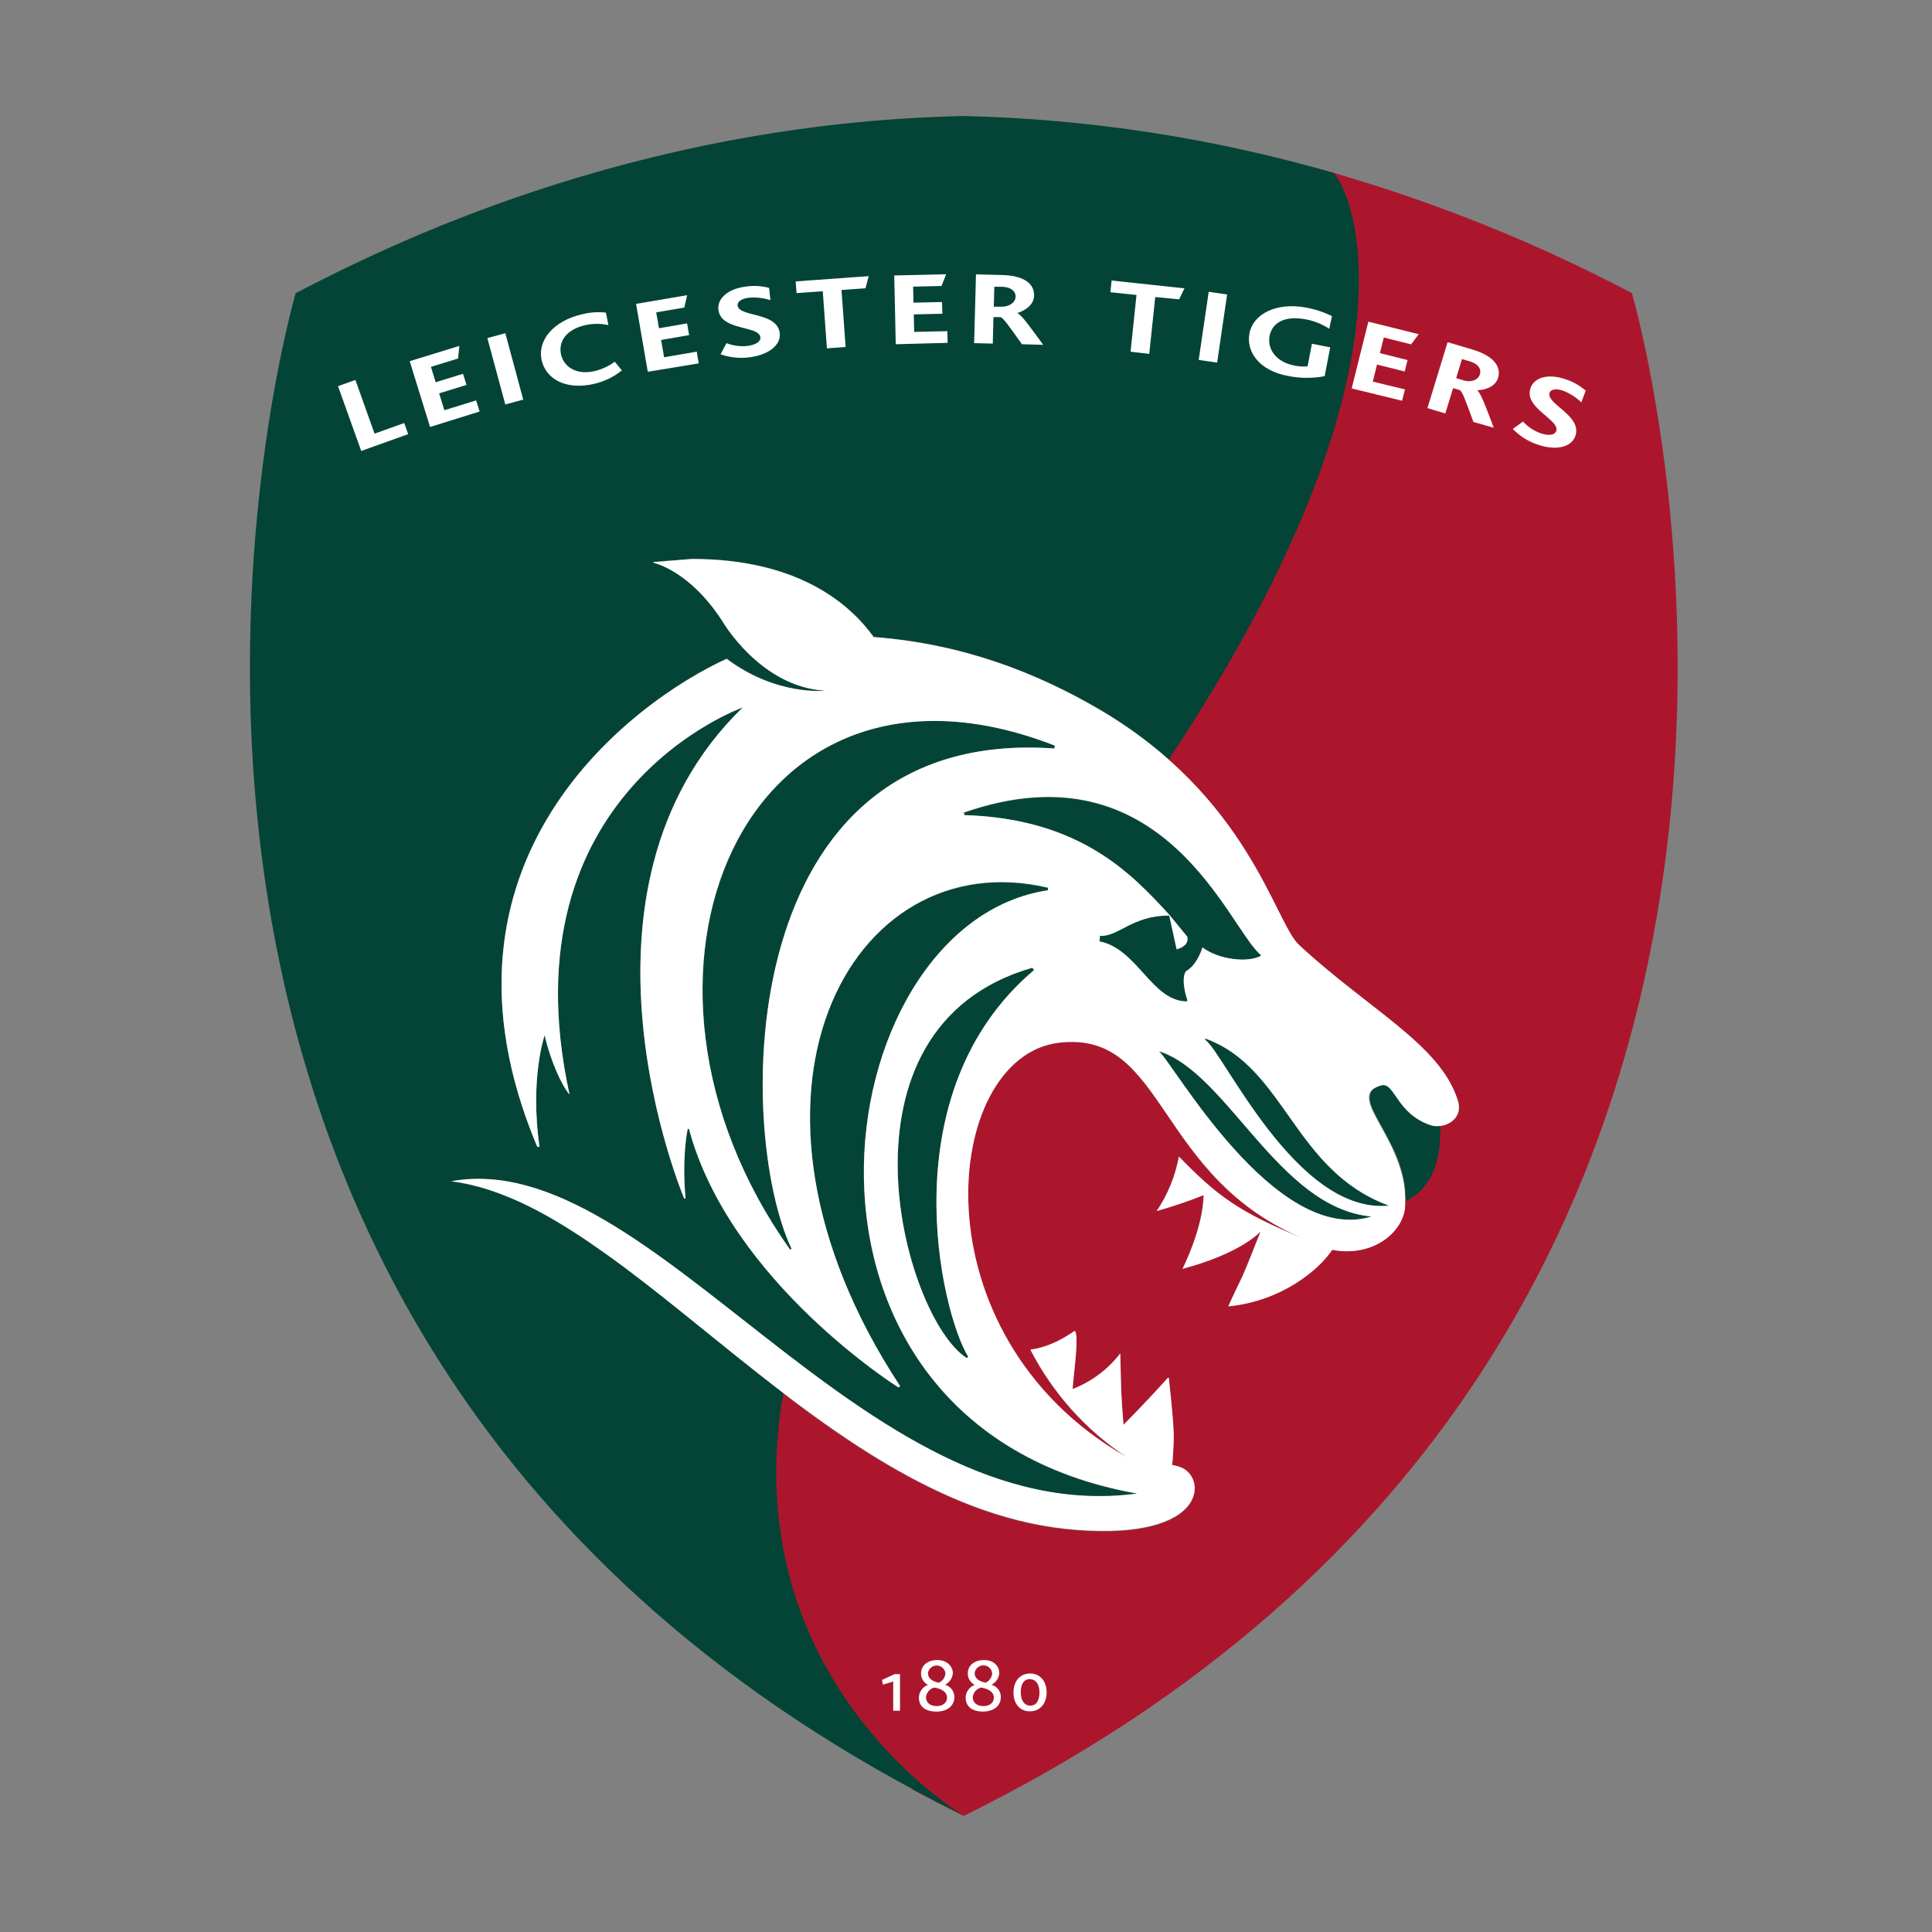
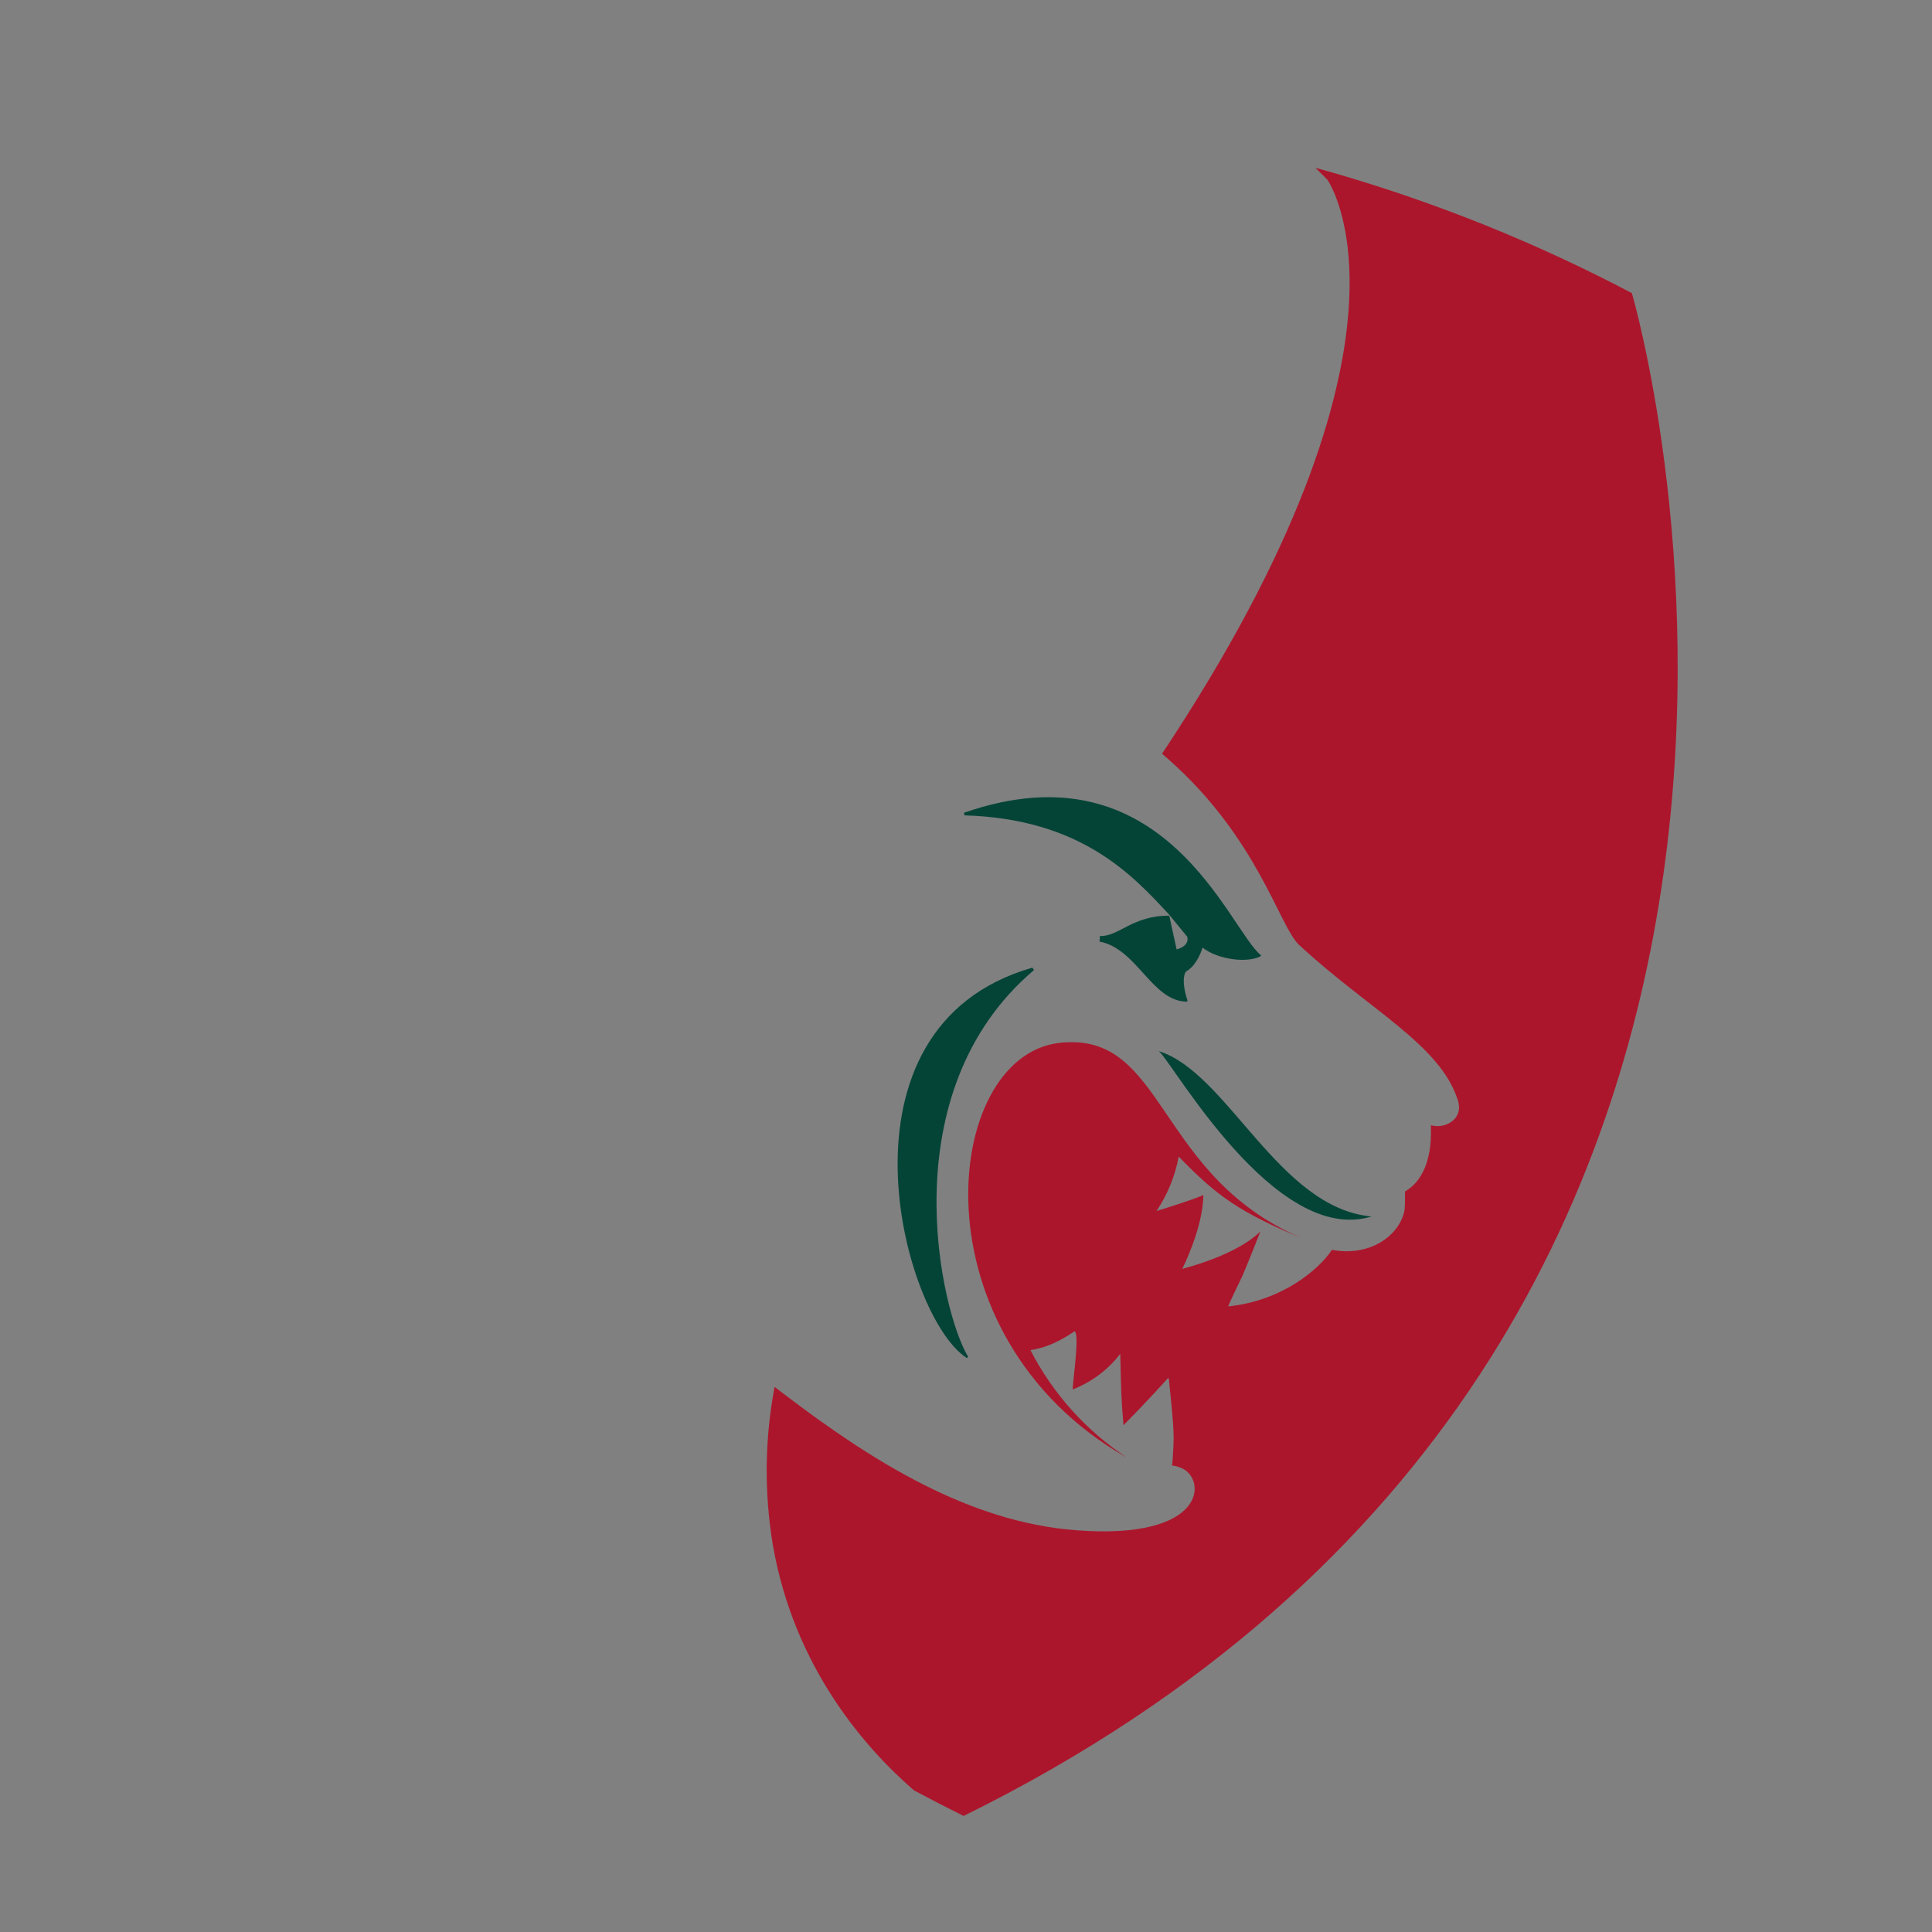
<svg xmlns="http://www.w3.org/2000/svg" width="433" height="433" viewBox="0 0 433 433" fill="none">
  <rect x="0" y="0" width="433" height="433" fill="#808080" stroke="none" />
  <g clip-path="url(#clip0_2_90)">
    <path d="M365.736 65.695C344.426 54.468 322.026 45.438 298.883 38.748C297.546 38.362 296.192 37.983 294.82 37.61L297.447 40.235C297.797 40.585 322.143 76.106 260.43 168.935C260.956 169.381 261.472 169.81 261.98 170.274C282.034 188.052 286.676 207.615 291.168 211.797C306.87 226.338 322.694 234.064 326.696 246.47C327.905 250.031 325.295 252.061 322.756 252.358C322.4 252.394 322.043 252.394 321.687 252.358C321.354 252.334 321.024 252.269 320.706 252.166V253.916C320.706 257.73 319.892 264.135 314.883 267.04V267.416C314.864 267.646 314.864 267.877 314.883 268.107C314.905 268.319 314.905 268.533 314.883 268.746C314.899 269.528 314.873 270.311 314.804 271.09C313.867 276.69 307.229 281.773 298.524 280.111C295.564 284.564 287.271 291.572 275.265 292.788C275.212 292.648 278.444 285.955 278.444 285.955C278.444 285.955 279.538 283.497 282.481 275.99C282.385 275.99 278.549 280.723 264.966 284.38C264.966 284.38 269.59 275.351 269.704 267.853C269.573 267.853 267.953 268.728 259.195 271.414C261.671 267.731 263.364 263.58 264.169 259.218C272.638 267.897 277.524 271.694 292.998 278.011C258.679 264.187 261.586 230.835 237.302 233.749C211.03 236.934 204.611 299.368 252.557 326.683C243.398 320.636 235.952 312.335 230.936 302.579C236.391 301.835 240.674 298.327 240.893 298.37C241.9 299.376 240.639 307.767 240.393 311.407C244.624 309.775 248.321 307.008 251.077 303.41C251.287 312.159 251.226 312.535 251.795 319.412C257.05 314.163 261.717 308.913 261.717 308.913H261.945C263.329 322.107 263.11 321.757 262.821 327.024C262.805 327.494 262.752 327.962 262.663 328.424C263.347 328.528 264.017 328.71 264.66 328.966C270.466 331.223 270.79 345.231 241.234 342.965C217.23 341.145 195.574 327.601 175.502 312.281L173.602 310.82C171.384 322.511 171.25 334.5 173.207 346.237C177.989 373.849 194.067 391.925 204.813 401.243C208.45 403.191 212.166 405.107 215.961 406.991C434.516 299.236 365.736 65.695 365.736 65.695Z" fill="#AC162C" />
-     <path d="M322.729 252.341C322.374 252.376 322.016 252.376 321.661 252.341C321.318 252.315 320.98 252.247 320.654 252.14C313.394 249.672 312.72 243.268 310.145 243.163C309.962 243.158 309.778 243.181 309.602 243.233C308.972 243.392 308.378 243.668 307.851 244.047C307.73 244.141 307.619 244.247 307.518 244.362L307.465 244.414C307.376 244.52 307.296 244.634 307.229 244.755V244.825C307.169 244.944 307.12 245.067 307.08 245.193V245.263C307.045 245.395 307.022 245.529 307.01 245.665V245.744C307 245.89 307 246.036 307.01 246.182V246.26C306.999 246.421 307.023 246.582 307.08 246.733V246.803C307.101 246.983 307.145 247.159 307.211 247.328V247.398C307.273 247.581 307.334 247.774 307.413 247.966V248.019C307.492 248.229 307.579 248.43 307.676 248.649C308.455 250.399 309.734 252.498 311.003 254.931L311.082 255.079L311.468 255.832L311.608 256.112L311.949 256.803L312.124 257.171L312.422 257.827L312.615 258.247L312.886 258.885L313.088 259.358L313.324 259.979L313.526 260.504C313.596 260.688 313.683 260.976 313.762 261.221C313.841 261.466 313.972 261.886 314.068 262.219L314.252 262.857C314.314 263.076 314.349 263.269 314.401 263.479C314.454 263.689 314.498 263.881 314.541 264.091C314.585 264.301 314.62 264.52 314.664 264.73C314.708 264.94 314.743 265.141 314.778 265.36C314.813 265.578 314.839 265.788 314.865 265.998C314.892 266.208 314.927 266.436 314.944 266.663C314.944 266.877 314.961 267.091 314.997 267.302C315.049 267.512 314.997 267.766 314.997 267.993C315.019 268.206 315.019 268.42 314.997 268.632V269.192L315.338 269.061C322.651 265.412 322.975 256.182 322.756 252.21L322.729 252.341ZM236.321 167.745L236.426 167.098C166.657 139.879 133.449 218.919 177.131 280.102L177.411 279.848C164.897 253.426 163.96 162.627 236.321 167.745Z" fill="#044437" />
    <path d="M262.006 204.973L262.208 205.218L266.079 209.934C266.657 212.13 263.705 212.777 263.705 212.777L262.05 205.227C253.818 205.148 250.666 209.995 246.506 209.768C246.515 210.187 246.483 210.606 246.41 211.019C254.922 212.646 258.136 224.492 266.07 224.492C266.102 224.396 266.123 224.296 266.131 224.195C266.131 224.195 264.546 219.82 265.763 217.764C267.856 216.601 268.995 214.028 269.511 212.392C273.181 215.166 279.495 215.813 282.42 214.378C282.501 214.299 282.577 214.214 282.647 214.125C275.431 208.446 261.087 166.459 216.022 182.164L216.18 182.741C242.049 183.511 253.617 195.865 262.015 204.973H262.006ZM216.696 304.372L216.976 304.075C210.846 293.97 199.366 244.852 231.741 217.406C231.496 217.038 231.645 217.248 231.373 216.872C184.758 230.249 202.387 295.334 216.696 304.364V304.372ZM307.395 272.639C286.562 270.767 275.107 240.337 259.694 235.578C262.681 237.817 285.704 279.306 307.395 272.639Z" fill="#044437" />
-     <path d="M298.883 38.748C271.918 30.939 244.054 26.654 215.987 26C141.2 27.61 86.038 55.476 66.272 65.695C66.272 65.695 -2.507 299.201 216.022 406.912C216.022 406.912 164.442 376.632 175.546 312.194C164.783 303.97 154.476 295.247 144.519 287.53L144.247 287.32L142.82 286.226L142.032 285.632L140.753 284.66L139.825 283.96L138.634 283.086L137.618 282.342L136.488 281.537L135.42 280.776L134.299 280.05L133.073 279.175L132.197 278.536L130.131 277.154L129.342 276.646L127.994 275.771L127.118 275.203L125.892 274.45L124.964 273.89L123.755 273.181L122.879 272.657L121.653 271.974L120.778 271.493L119.473 270.819L118.667 270.408L117.003 269.612L116.574 269.411C115.879 269.096 115.188 268.804 114.499 268.536L113.842 268.273L112.415 267.705L111.618 267.416L110.295 266.926L109.42 266.655L108.176 266.27L107.3 266.033L106.03 265.71L105.234 265.517L103.85 265.237L103.167 265.106C102.484 264.984 101.801 264.879 101.118 264.8C146.183 256.628 192.99 343.131 254.852 334.793C168.768 319.491 184.303 207.055 234.85 199.592C234.838 199.397 234.838 199.201 234.85 199.006C190.284 188.498 159.257 246.103 201.721 310.672C201.572 310.794 201.38 310.987 201.38 310.987C201.38 310.987 163.636 287.338 154.423 253.067L154.134 253.006C154.134 253.006 152.759 259.008 153.644 268.597C153.54 268.623 153.432 268.623 153.329 268.597C153.329 268.597 124.158 199.592 166.464 158.567C166.464 158.567 112.817 177.509 127.643 245.315C125.988 243.408 123.457 238.045 122.065 232.034C122.065 232.034 118.711 241.579 120.909 256.978C120.744 256.954 120.575 256.954 120.41 256.978C93.438 192.934 141.725 157.316 162.874 147.613C174.101 156.039 185.03 154.753 185.03 154.753C170.423 154.018 161.832 139.048 161.832 139.048C154.59 127.884 146.734 126.169 146.734 126.169L146.437 126.003L146.331 125.942L155.089 125.242C178.882 125.242 190.459 135.277 195.828 142.74C216.434 144.297 232.88 151.131 245.902 158.672C246.856 159.224 247.776 159.784 248.687 160.343L249.51 160.868L251.419 162.102L252.251 162.653C253.057 163.202 253.845 163.753 254.615 164.307L255.395 164.884C255.911 165.269 256.428 165.654 256.927 166.039L257.978 166.862L259.143 167.798L260.202 168.673C260.807 169.18 261.393 169.696 261.954 170.204C320.89 81.444 302.789 42.676 298.883 38.748Z" fill="#044437" />
-     <path d="M311.275 270.198C289.907 262.376 288.086 239.2 270.116 232.76C270.097 232.849 270.064 232.935 270.019 233.014C274.135 235.569 290.476 272.237 311.275 270.198Z" fill="#044437" />
-     <path d="M326.661 246.453C322.686 234.046 306.826 226.33 291.133 211.78C285.616 206.653 279.906 178.437 245.875 158.716C232.845 151.174 216.407 144.341 195.801 142.784C190.433 135.338 178.856 125.286 155.062 125.286L146.305 125.985L146.41 126.047L146.708 126.213C146.708 126.213 154.59 127.963 161.806 139.092C161.806 139.092 170.396 154.053 185.004 154.796C185.004 154.796 174.083 156.091 162.848 147.657C141.664 157.351 93.385 192.96 120.41 257.022C120.576 257.042 120.743 257.042 120.909 257.022C118.72 241.553 122.065 232.017 122.065 232.017C123.449 238.036 125.979 243.391 127.643 245.298C112.817 177.483 166.464 158.55 166.464 158.55C124.14 199.566 153.328 268.579 153.328 268.579C153.432 268.606 153.54 268.606 153.644 268.579C152.768 258.955 154.134 252.988 154.134 252.988L154.423 253.05C163.636 287.285 201.388 310.96 201.388 310.96C201.388 310.96 201.581 310.768 201.73 310.645C159.257 246.042 190.302 188.393 234.868 198.936C234.856 199.131 234.856 199.327 234.868 199.522C184.312 207.047 168.776 319.386 254.869 334.723C193.008 343.114 146.191 256.611 101.135 264.73C141.515 269.752 184.899 338.599 241.252 342.86C270.772 345.108 270.483 331.11 264.677 328.861C264.035 328.605 263.365 328.423 262.681 328.319C262.77 327.857 262.823 327.389 262.838 326.919C263.145 321.669 263.364 322.002 261.963 308.808H261.717C261.717 308.808 257.059 314.058 251.795 319.307C251.235 312.43 251.287 312.037 251.077 303.305C248.321 306.903 244.624 309.67 240.393 311.302C240.639 307.662 241.891 299.271 240.893 298.265C240.682 298.265 236.391 301.765 230.936 302.474C235.952 312.23 243.398 320.531 252.557 326.578C204.611 299.236 211.03 236.855 237.302 233.679C261.577 230.766 258.687 264.117 292.998 277.941C277.568 271.729 272.69 267.897 264.231 259.218C263.425 263.58 261.732 267.731 259.257 271.414C262.823 270.423 266.331 269.234 269.765 267.853C269.66 275.351 265.028 284.38 265.028 284.38C278.628 280.723 282.463 275.99 282.542 275.99C279.6 283.497 278.505 285.955 278.505 285.955C278.505 285.955 275.274 292.648 275.326 292.788C287.341 291.572 295.634 284.573 298.586 280.111C307.29 281.773 313.928 276.69 314.865 271.09C316.31 255.727 300.67 245.718 309.541 243.268C312.597 242.393 312.851 249.541 320.593 252.175C323.43 253.128 328.229 251.064 326.67 246.47L326.661 246.453ZM216.976 304.084L216.696 304.381C202.369 295.369 184.802 230.249 231.373 216.889C231.636 217.266 231.496 217.056 231.741 217.423C199.339 244.843 210.82 293.961 216.976 304.04V304.084ZM177.385 279.857L177.105 280.111C133.423 218.867 166.596 139.879 236.4 167.107L236.295 167.754C163.969 162.636 164.906 253.435 177.385 279.848V279.857ZM246.41 210.992C246.488 210.17 246.48 210.38 246.506 209.741C250.701 209.969 253.81 205.122 262.05 205.2L263.705 212.751C263.705 212.751 266.657 212.104 266.079 209.908L262.208 205.192L262.006 204.947C253.608 195.795 242.049 183.476 216.162 182.671C216.132 182.473 216.079 182.28 216.004 182.094C261.078 166.389 275.423 208.341 282.63 214.055C282.56 214.144 282.484 214.229 282.402 214.308C279.477 215.743 273.172 215.096 269.494 212.322C268.977 213.95 267.839 216.531 265.746 217.694C264.537 219.742 266.114 224.125 266.114 224.125C266.105 224.226 266.085 224.326 266.052 224.422C258.171 224.492 254.922 212.611 246.41 210.984V210.992ZM259.686 235.586C275.107 240.346 286.553 270.784 307.387 272.648C285.695 279.306 262.725 237.817 259.694 235.578L259.686 235.586ZM311.275 270.207C290.459 272.245 274.135 235.586 270.072 233.023C270.117 232.944 270.149 232.858 270.168 232.769C288.077 239.2 289.916 262.376 311.275 270.198V270.207ZM200.189 383.421V376.859L197.894 377.559L197.667 376.518L200.504 375.206H201.712V383.412H200.189V383.421ZM209.822 383.596C207.343 383.596 205.942 382.432 205.942 380.455C205.955 379.832 206.157 379.227 206.522 378.721C206.886 378.215 207.395 377.831 207.983 377.62C207.509 377.379 207.112 377.011 206.836 376.556C206.561 376.102 206.418 375.579 206.424 375.048C206.424 373.368 207.764 372.047 210.093 372.047C212.423 372.047 213.552 373.666 213.552 374.969C213.513 375.521 213.331 376.053 213.024 376.513C212.717 376.973 212.295 377.345 211.801 377.594C212.409 377.758 212.945 378.119 213.324 378.622C213.703 379.124 213.904 379.738 213.894 380.368C213.894 382.222 212.396 383.605 209.883 383.605L209.822 383.596ZM209.375 378.215C208.884 378.346 208.444 378.622 208.114 379.008C207.784 379.394 207.58 379.871 207.527 380.376C207.527 381.706 208.613 382.371 209.927 382.371C211.24 382.371 212.256 381.671 212.256 380.473C212.256 379.108 210.838 378.434 209.366 378.215H209.375ZM210.408 377.139C210.819 376.953 211.173 376.661 211.435 376.294C211.696 375.927 211.856 375.497 211.897 375.048C211.848 374.571 211.626 374.128 211.273 373.802C210.921 373.476 210.462 373.289 209.982 373.276C209.502 373.263 209.033 373.425 208.664 373.732C208.294 374.039 208.049 374.469 207.974 374.943C207.974 376.369 209.253 376.859 210.4 377.139H210.408ZM220.304 383.596C217.835 383.596 216.425 382.432 216.425 380.455C216.438 379.832 216.64 379.227 217.004 378.721C217.368 378.215 217.878 377.831 218.465 377.62C217.99 377.38 217.591 377.012 217.314 376.558C217.037 376.103 216.893 375.58 216.898 375.048C216.898 373.368 218.237 372.047 220.567 372.047C222.896 372.047 223.965 373.622 223.965 374.961C223.926 375.512 223.744 376.045 223.437 376.505C223.13 376.965 222.708 377.337 222.213 377.585C222.822 377.747 223.359 378.109 223.739 378.611C224.118 379.114 224.318 379.729 224.306 380.359C224.306 382.214 222.826 383.596 220.304 383.596ZM219.858 378.215C219.367 378.346 218.927 378.622 218.597 379.008C218.267 379.394 218.062 379.871 218.01 380.376C218.01 381.706 219.087 382.371 220.409 382.371C221.732 382.371 222.739 381.671 222.739 380.473C222.739 379.108 221.338 378.434 219.866 378.215H219.858ZM220.882 377.139C221.293 376.953 221.648 376.662 221.91 376.295C222.171 375.927 222.33 375.497 222.371 375.048C222.329 374.564 222.111 374.112 221.757 373.778C221.403 373.445 220.938 373.253 220.452 373.24C219.966 373.227 219.491 373.394 219.12 373.708C218.749 374.022 218.506 374.462 218.439 374.943C218.439 376.369 219.709 376.859 220.891 377.139H220.882ZM227.144 379.309C227.144 376.789 228.624 375.057 230.865 375.057C233.107 375.057 234.57 376.807 234.57 379.309C234.57 381.811 233.081 383.543 230.83 383.543C228.58 383.543 227.144 381.872 227.144 379.309ZM230.857 376.308C229.456 376.308 228.764 377.489 228.764 379.239C228.764 380.989 229.517 382.266 230.909 382.266C232.302 382.266 232.967 381.05 232.967 379.3C232.967 377.55 232.188 376.352 230.857 376.352V376.308ZM80.958 101.068L75.756 86.553L79.653 85.153L83.945 97.192L90.6 94.812L91.476 97.306L80.958 101.068ZM96.389 95.696L91.826 80.954L102.948 77.524L102.668 80.35L96.581 82.222L97.641 85.669L103.771 83.779L104.55 86.273L98.42 88.163L99.594 91.942L106.713 89.738L107.493 92.231L96.389 95.696ZM113.246 90.648L109.227 75.774L113.255 74.689L117.266 89.563L113.246 90.648ZM133.108 86.046C126.715 87.472 122.336 84.926 121.382 80.682C120.427 76.439 123.843 71.933 130.542 70.411C132.259 69.987 134.038 69.868 135.796 70.061L136.357 72.861C134.666 72.491 132.916 72.491 131.225 72.861C126.61 73.893 125.156 76.806 125.734 79.414C126.365 82.318 129.281 84.068 133.143 83.193C134.819 82.814 136.399 82.093 137.784 81.076L139.378 83.018C137.543 84.491 135.395 85.526 133.099 86.046H133.108ZM145.184 83.325L142.557 68.11L154.003 66.159L153.364 68.932L147.076 70.008L147.689 73.569L153.994 72.484L154.441 75.109L148.17 76.194L148.836 80.07L156.157 78.819L156.595 81.444L145.184 83.325ZM168.014 80.07C165.818 80.373 163.58 80.145 161.49 79.405L162.813 76.911C164.311 77.491 165.926 77.704 167.524 77.533C168.978 77.349 170.554 76.736 170.414 75.573C170.169 73.552 165.291 73.823 162.611 71.977C162.169 71.696 161.796 71.32 161.519 70.877C161.241 70.433 161.067 69.933 161.009 69.413C160.728 67.086 162.856 64.75 167.244 64.216C168.957 63.969 170.704 64.073 172.376 64.523L172.656 67.27C171.081 66.759 169.418 66.577 167.769 66.736C166.289 66.911 165.203 67.567 165.317 68.486C165.641 71.111 174.171 69.851 174.758 74.663C175.073 77.428 172.087 79.562 168.014 80.07ZM193.971 64.61L188.594 64.995L189.522 77.76L185.328 78.075L184.399 65.275L178.523 65.695L178.331 63.07L194.698 61.889L193.971 64.61ZM200.758 77.148L200.416 61.74L212.046 61.469L211.013 64.094L204.646 64.243L204.734 67.838L211.127 67.69L211.197 70.314L204.795 70.463L204.891 74.392L212.318 74.217L212.379 76.841L200.758 77.148ZM229.044 77.148C226.102 73.062 224.937 71.303 224.21 71.067H222.651L222.502 77.008L218.325 76.903L218.737 61.487L224.569 61.635C229.928 61.775 231.82 63.866 231.768 66.255C231.706 68.267 229.876 69.58 228.002 70.157C229 70.621 230.874 73.272 233.799 77.279L229.044 77.148ZM224.595 64.269H222.844L222.73 68.74H224.481C226.233 68.74 227.59 67.795 227.625 66.465C227.625 65.275 226.574 64.321 224.595 64.269ZM264.275 67.086L258.915 66.57L257.566 79.317L253.38 78.819L254.712 66.106L248.862 65.494L249.133 62.869L265.457 64.619L264.275 67.086ZM268.653 80.665L270.895 65.397L275.02 66.001L272.787 81.26L268.653 80.665ZM288.55 84.234C282.297 83.036 279.214 78.906 280.038 74.663C280.861 70.419 286.01 67.663 292.753 68.941C294.755 69.311 296.697 69.953 298.524 70.848L297.911 73.683C296.346 72.661 294.597 71.951 292.762 71.592C287.508 70.586 285.047 72.633 284.539 75.302C283.978 78.215 285.984 81.137 290.082 81.925C291.058 82.13 292.057 82.195 293.051 82.117L294.032 77.043L298.13 77.839L296.878 84.313C294.123 84.829 291.294 84.802 288.55 84.234ZM302.938 87.052L306.677 72.082L317.965 74.899L316.267 77.174L310.136 75.634L309.261 79.134L315.461 80.691L314.822 83.254L308.621 81.697L307.667 85.521L314.874 87.27L314.235 89.816L302.938 87.052ZM330.226 94.567C328.474 89.851 327.809 87.839 327.161 87.428L325.672 86.982L323.92 92.669L319.918 91.461L324.437 76.684L330.024 78.338C335.156 79.895 336.435 82.406 335.743 84.689C335.156 86.614 333.046 87.393 331.084 87.463C331.916 88.18 333.028 91.225 334.779 95.862L330.226 94.567ZM329.35 80.971L327.66 80.464L326.355 84.742L328.045 85.258C329.735 85.774 331.285 85.162 331.671 83.885C332.056 82.607 331.242 81.54 329.35 80.962V80.971ZM344.623 99.642C342.509 98.945 340.597 97.743 339.053 96.142L341.33 94.48C342.42 95.654 343.774 96.554 345.279 97.105C346.663 97.577 348.353 97.717 348.782 96.606C349.448 94.681 344.955 92.756 343.344 89.948C343.071 89.503 342.901 89.002 342.846 88.483C342.792 87.964 342.854 87.439 343.029 86.947C343.799 84.733 346.742 83.578 350.91 85.013C352.555 85.549 354.074 86.412 355.377 87.55L354.413 90.175C353.226 89.024 351.812 88.13 350.262 87.55C348.852 87.06 347.635 87.174 347.302 88.014C346.427 90.534 354.65 93.124 353.073 97.708C352.136 100.385 348.493 100.989 344.623 99.642Z" fill="white" />
  </g>
  <defs>
    <clipPath id="clip0_2_90">
      <rect width="320" height="381" fill="white" transform="translate(56 26)" />
    </clipPath>
  </defs>
</svg>